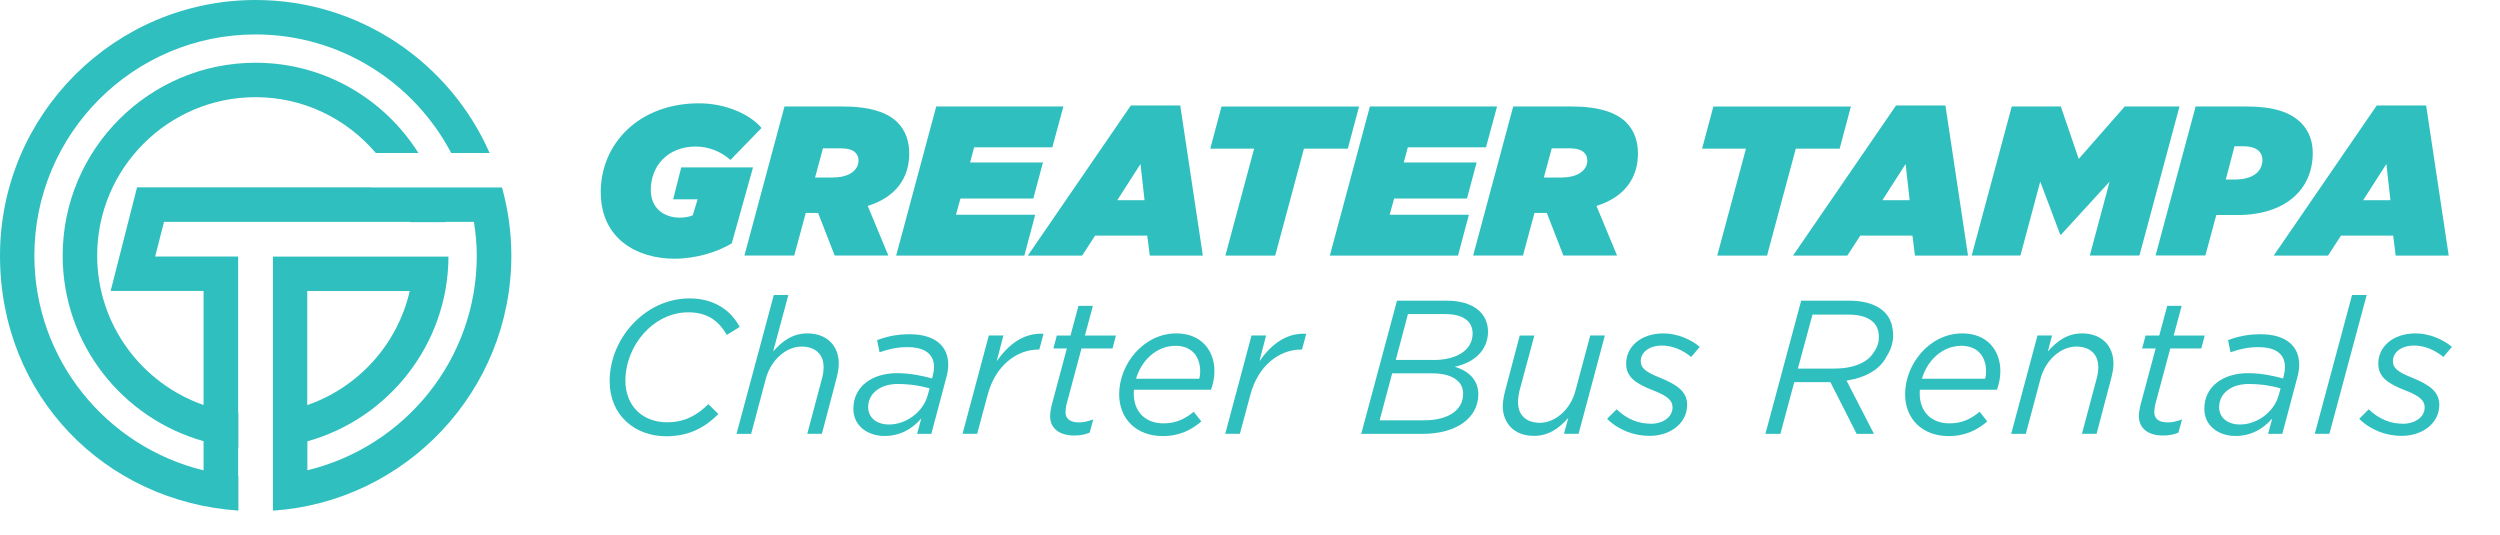
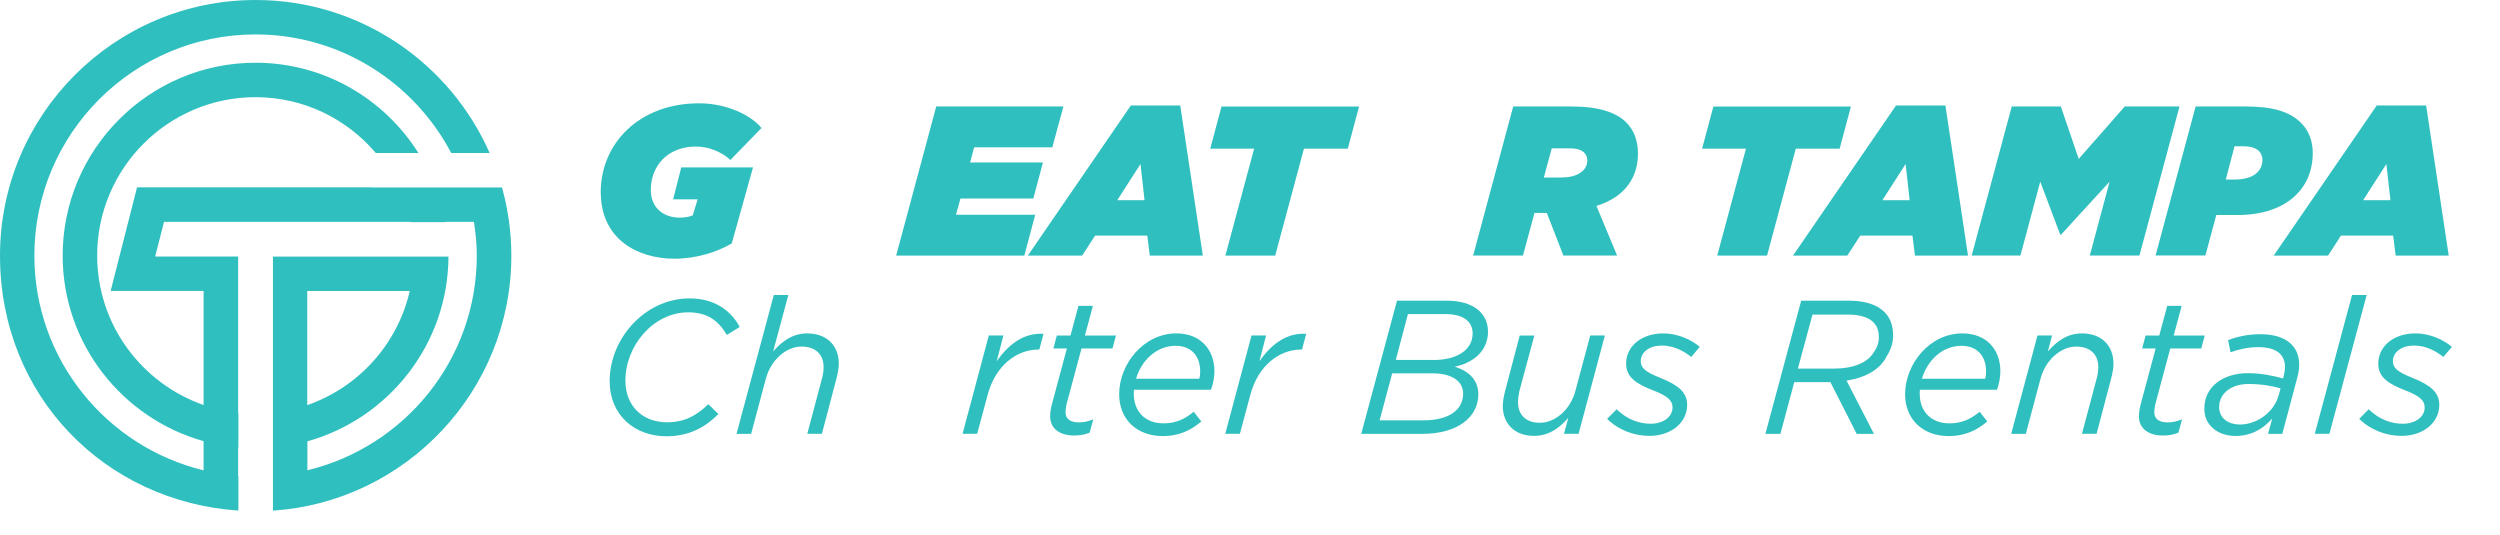
<svg xmlns="http://www.w3.org/2000/svg" id="Layer_1" data-name="Layer 1" viewBox="0 0 394.94 84.51">
  <defs>
    <style>
      .cls-1 {
        fill: #30bfbf;
      }
    </style>
  </defs>
  <g>
    <path class="cls-1" d="M94.9,30.38c0-7.71,6.06-14.06,15.54-14.06,4.44,0,8.24,1.92,9.86,3.9l-4.91,5.05c-1.35-1.24-3.36-2.12-5.45-2.12-4.47,0-7.13,3.06-7.13,6.86,0,2.93,2.12,4.37,4.58,4.37.84,0,1.51-.13,2.05-.37l.77-2.52h-3.87l1.28-5.05h11.34l-3.36,12.01c-2.32,1.38-5.65,2.42-9.05,2.42-5.85,0-11.64-3.1-11.64-10.5h0Z" />
-     <path class="cls-1" d="M123.93,16.82h9.18c4.34,0,7.1.94,8.68,2.52,1.31,1.31,1.85,3.06,1.85,4.91,0,3.67-1.92,6.83-6.56,8.28l3.26,7.84h-8.48l-2.62-6.73h-1.95l-1.82,6.73h-7.87l6.33-23.55h0ZM131.63,28.03c2.62,0,4-1.21,4-2.69,0-.47-.17-.91-.51-1.24-.44-.44-1.21-.67-2.32-.67h-2.79l-1.25,4.61h2.87Z" />
    <path class="cls-1" d="M147.91,16.82h20.08l-1.75,6.46h-12.35l-.64,2.39h11.51l-1.52,5.69h-11.51l-.71,2.56h12.52l-1.72,6.46h-20.25l6.33-23.55h.01Z" />
    <path class="cls-1" d="M178.65,16.66h7.8l3.57,23.72h-8.38l-.4-3.16h-8.24l-2.05,3.16h-8.58l16.28-23.72ZM180.81,31.63l-.64-5.72-3.67,5.72h4.31Z" />
    <path class="cls-1" d="M198.12,23.49h-6.93l1.78-6.66h21.73l-1.78,6.66h-6.93l-4.54,16.89h-7.87l4.54-16.89h0Z" />
-     <path class="cls-1" d="M216.42,16.82h20.08l-1.75,6.46h-12.35l-.64,2.39h11.51l-1.52,5.69h-11.51l-.71,2.56h12.52l-1.72,6.46h-20.25l6.33-23.55h.01Z" />
    <path class="cls-1" d="M239.05,16.82h9.18c4.34,0,7.1.94,8.68,2.52,1.31,1.31,1.85,3.06,1.85,4.91,0,3.67-1.92,6.83-6.56,8.28l3.26,7.84h-8.48l-2.62-6.73h-1.95l-1.82,6.73h-7.87l6.33-23.55h0ZM246.76,28.03c2.62,0,4-1.21,4-2.69,0-.47-.17-.91-.51-1.24-.44-.44-1.21-.67-2.32-.67h-2.79l-1.25,4.61h2.87Z" />
    <path class="cls-1" d="M275.82,23.49h-6.93l1.78-6.66h21.73l-1.78,6.66h-6.93l-4.54,16.89h-7.87l4.54-16.89h0Z" />
    <path class="cls-1" d="M299.53,16.66h7.8l3.57,23.72h-8.38l-.4-3.16h-8.24l-2.05,3.16h-8.58l16.28-23.72h0ZM301.68,31.63l-.64-5.72-3.67,5.72h4.31Z" />
    <path class="cls-1" d="M317.79,16.82h7.77l2.83,8.28,7.27-8.28h8.65l-6.33,23.55h-7.84l3.13-11.68-7.67,8.38h-.13l-3.16-8.38-3.13,11.68h-7.7l6.33-23.55h-.02Z" />
    <path class="cls-1" d="M346.85,16.82h7.91c4.34,0,7,.84,8.75,2.59,1.24,1.24,1.85,2.89,1.85,4.74,0,5.89-4.44,9.82-11.91,9.82h-3.33l-1.72,6.39h-7.87l6.33-23.55h-.01ZM353.04,28.36c2.99,0,4.37-1.35,4.37-3.13,0-.51-.2-1.01-.57-1.38-.54-.54-1.48-.74-2.36-.74h-1.48l-1.38,5.25h1.42Z" />
    <path class="cls-1" d="M375.47,16.66h7.8l3.57,23.72h-8.38l-.4-3.16h-8.24l-2.05,3.16h-8.58l16.28-23.72h0ZM377.63,31.63l-.64-5.72-3.67,5.72h4.31Z" />
    <path class="cls-1" d="M96.31,60.21c0-6.79,5.65-13.07,12.62-13.07,3.91,0,6.52,1.89,7.93,4.51l-2.04,1.26c-1.29-2.19-3-3.57-6.1-3.57-5.47,0-9.92,5.23-9.92,10.79,0,4.06,2.76,6.58,6.58,6.58,2.82,0,4.72-1.11,6.52-2.86l1.59,1.56c-1.95,1.95-4.45,3.51-8.23,3.51-4.96,0-8.95-3.3-8.95-8.71Z" />
    <path class="cls-1" d="M122.23,46.6h2.31l-2.4,8.92c1.41-1.59,3.03-2.85,5.41-2.85,3,0,4.96,1.86,4.96,4.81,0,.72-.18,1.59-.39,2.4l-2.28,8.65h-2.31l2.34-8.8c.15-.51.24-1.23.24-1.74,0-2.04-1.32-3.24-3.49-3.24-2.4,0-4.81,2.07-5.62,5.02l-2.34,8.77h-2.31l5.89-21.93h-.01Z" />
-     <path class="cls-1" d="M134.81,64.57c0-3.48,2.92-5.62,6.91-5.62,2.07,0,4.03.42,5.53.84l.09-.36c.12-.45.21-1.02.21-1.44,0-2.01-1.38-3.15-4.21-3.15-1.65,0-3.01.33-4.39.81l-.39-1.92c1.53-.57,3.12-.93,5.14-.93,3.91,0,6.1,1.8,6.1,4.81,0,.66-.12,1.41-.33,2.13l-2.34,8.8h-2.25l.66-2.43c-1.44,1.65-3.33,2.76-5.8,2.76-2.61,0-4.93-1.53-4.93-4.3h0ZM146.56,62.43l.3-1.08c-1.35-.39-3.12-.69-5.05-.69-2.76,0-4.66,1.5-4.66,3.64,0,1.65,1.29,2.76,3.31,2.76,2.61,0,5.35-1.89,6.1-4.63Z" />
    <path class="cls-1" d="M156.2,53h2.31l-1.05,4.06c1.89-2.7,4.3-4.51,7.39-4.33l-.66,2.49h-.15c-3.39,0-6.79,2.49-8.02,7.18l-1.65,6.13h-2.31l4.15-15.53h0Z" />
    <path class="cls-1" d="M165.9,65.74c0-.54.09-1.14.21-1.62l2.43-9.07h-2.13l.54-2.04h2.16l1.26-4.69h2.28l-1.26,4.69h4.9l-.54,2.04h-4.9l-2.4,8.95c-.06.36-.12.81-.12,1.14,0,1.08.81,1.59,2.13,1.59.69,0,1.41-.15,2.25-.48l-.57,2.1c-.81.33-1.56.45-2.46.45-2.22,0-3.79-1.05-3.79-3.07h0Z" />
    <path class="cls-1" d="M179.11,62.19c0,2.82,1.8,4.69,4.69,4.69,2.01,0,3.37-.69,4.78-1.83l1.2,1.53c-1.53,1.29-3.36,2.31-6.1,2.31-4.12,0-6.88-2.67-6.88-6.61,0-4.75,3.85-9.61,9.04-9.61,3.93,0,6.01,2.7,6.01,5.95,0,1.05-.21,2.04-.54,2.95h-12.17c-.03.21-.03.42-.03.63h0ZM189.45,59.82c.09-.27.15-.66.15-1.2,0-2.13-1.2-3.99-3.88-3.99-3.06,0-5.41,2.34-6.25,5.2h9.98Z" />
    <path class="cls-1" d="M197.7,53h2.31l-1.05,4.06c1.89-2.7,4.3-4.51,7.39-4.33l-.66,2.49h-.15c-3.4,0-6.79,2.49-8.02,7.18l-1.65,6.13h-2.31l4.15-15.53h-.01Z" />
    <path class="cls-1" d="M220.68,47.5h7.87c4.12,0,6.52,1.92,6.52,4.9s-2.28,4.93-5.26,5.53c2.07.63,3.73,1.98,3.73,4.36,0,3.63-3.31,6.25-8.83,6.25h-9.67l5.65-21.03h0ZM224.98,66.4c3.79,0,6.16-1.59,6.16-4.21,0-2.13-2.01-3.21-4.84-3.21h-6.37l-1.98,7.42h7.03ZM226.48,56.87c3.76,0,6.16-1.65,6.16-4.18,0-1.98-1.56-3.07-4.3-3.07h-5.92l-1.92,7.24h5.98Z" />
    <path class="cls-1" d="M237.41,64.06c0-.72.18-1.59.39-2.4l2.28-8.65h2.31l-2.37,8.8c-.12.51-.21,1.23-.21,1.74,0,2.04,1.32,3.24,3.45,3.24,2.4,0,4.84-2.07,5.62-5.05l2.34-8.74h2.31l-4.15,15.53h-2.31l.69-2.52c-1.41,1.59-3.06,2.85-5.44,2.85-2.98,0-4.93-1.86-4.93-4.81h.02Z" />
    <path class="cls-1" d="M253.89,66.16l1.5-1.5c1.68,1.62,3.54,2.28,5.41,2.28s3.42-1.02,3.42-2.58c0-1.02-.69-1.77-2.94-2.64-2.79-1.08-4.39-2.1-4.39-4.27,0-2.64,2.28-4.78,5.89-4.78,2.28,0,4.45,1.02,5.74,2.13l-1.35,1.59c-1.29-1.05-2.92-1.8-4.6-1.8-2.19,0-3.37,1.17-3.37,2.46,0,1.02.63,1.68,3.09,2.64,2.79,1.14,4.24,2.25,4.24,4.27,0,2.89-2.64,4.9-5.95,4.9-2.4,0-4.9-.9-6.7-2.7h.01Z" />
    <path class="cls-1" d="M284.53,47.5h7.57c4.03,0,6.49,1.62,6.88,4.42.27,1.56-.06,3.03-.93,4.36-.99,2.04-3.28,3.37-6.34,3.85l4.33,8.41h-2.73l-4.15-8.17h-5.71l-2.19,8.17h-2.37l5.65-21.03h-.01ZM289.73,58.23c3.06,0,5.29-.96,6.22-2.49.66-.87.96-1.83.84-2.94-.15-1.92-1.74-3.1-4.81-3.1h-5.65l-2.31,8.53h5.71Z" />
    <path class="cls-1" d="M303.27,62.19c0,2.82,1.8,4.69,4.69,4.69,2.01,0,3.37-.69,4.78-1.83l1.2,1.53c-1.53,1.29-3.37,2.31-6.1,2.31-4.12,0-6.88-2.67-6.88-6.61,0-4.75,3.85-9.61,9.04-9.61,3.94,0,6.01,2.7,6.01,5.95,0,1.05-.21,2.04-.54,2.95h-12.17c-.03.21-.03.42-.03.63h0ZM313.6,59.82c.09-.27.15-.66.15-1.2,0-2.13-1.2-3.99-3.88-3.99-3.06,0-5.41,2.34-6.25,5.2h9.98Z" />
    <path class="cls-1" d="M321.86,53h2.31l-.66,2.52c1.41-1.59,3.03-2.85,5.41-2.85,3,0,4.96,1.86,4.96,4.81,0,.72-.18,1.59-.39,2.4l-2.28,8.65h-2.31l2.34-8.8c.15-.51.24-1.23.24-1.74,0-2.04-1.32-3.24-3.49-3.24-2.4,0-4.81,2.07-5.62,5.02l-2.34,8.77h-2.31l4.15-15.53h0Z" />
    <path class="cls-1" d="M337.9,65.74c0-.54.09-1.14.21-1.62l2.43-9.07h-2.13l.54-2.04h2.16l1.26-4.69h2.28l-1.26,4.69h4.9l-.54,2.04h-4.9l-2.4,8.95c-.06.36-.12.81-.12,1.14,0,1.08.81,1.59,2.13,1.59.69,0,1.41-.15,2.25-.48l-.57,2.1c-.81.33-1.56.45-2.46.45-2.22,0-3.79-1.05-3.79-3.07h.01Z" />
    <path class="cls-1" d="M348.23,64.57c0-3.48,2.92-5.62,6.91-5.62,2.07,0,4.03.42,5.53.84l.09-.36c.12-.45.21-1.02.21-1.44,0-2.01-1.38-3.15-4.21-3.15-1.65,0-3.01.33-4.39.81l-.39-1.92c1.53-.57,3.12-.93,5.14-.93,3.91,0,6.1,1.8,6.1,4.81,0,.66-.12,1.41-.33,2.13l-2.34,8.8h-2.25l.66-2.43c-1.44,1.65-3.33,2.76-5.8,2.76-2.61,0-4.93-1.53-4.93-4.3h0ZM359.98,62.43l.3-1.08c-1.35-.39-3.12-.69-5.05-.69-2.76,0-4.66,1.5-4.66,3.64,0,1.65,1.29,2.76,3.31,2.76,2.61,0,5.35-1.89,6.1-4.63Z" />
    <path class="cls-1" d="M371.57,46.6h2.31l-5.89,21.93h-2.31l5.89-21.93Z" />
    <path class="cls-1" d="M372.7,66.16l1.5-1.5c1.68,1.62,3.54,2.28,5.41,2.28s3.43-1.02,3.43-2.58c0-1.02-.69-1.77-2.94-2.64-2.79-1.08-4.39-2.1-4.39-4.27,0-2.64,2.28-4.78,5.89-4.78,2.28,0,4.45,1.02,5.74,2.13l-1.35,1.59c-1.29-1.05-2.92-1.8-4.6-1.8-2.19,0-3.37,1.17-3.37,2.46,0,1.02.63,1.68,3.09,2.64,2.79,1.14,4.24,2.25,4.24,4.27,0,2.89-2.64,4.9-5.95,4.9-2.4,0-4.9-.9-6.7-2.7h0Z" />
  </g>
  <path class="cls-1" d="M79.28,29.61h-20.65v-.02H21.65l-4.17,16.37h14.68v18.02c-9.77-3.41-16.81-12.69-16.81-23.61,0-13.8,11.23-25.02,25.02-25.02,7.61,0,14.42,3.43,19,8.82h6.73c-5.39-8.55-14.89-14.26-25.73-14.26-16.8,0-30.47,13.67-30.47,30.47,0,13.95,9.44,25.72,22.26,29.31v4.61c-15.31-3.71-26.73-17.49-26.73-33.92C5.43,21.12,21.1,5.44,40.37,5.44c13.41,0,25.06,7.61,30.91,18.73h6.07C71.09,9.95,56.88,0,40.38,0,18.11,0,0,18.11,0,40.38s16.66,38.87,37.66,40.28v-5.48h-.04v-4.47h.04v-5.47h-.04v-24.71h-13.11l1.4-5.48h38.92v.04h5.53v-.04h4.51c.27,1.75.45,3.52.45,5.34,0,16.44-11.44,30.21-26.76,33.9v-4.57c12.79-3.57,22.22-15.28,22.29-29.18h-27.73v24.72h0v5.46h0v4.47h0v5.48c21-1.41,37.66-18.93,37.66-40.28,0-3.73-.52-7.33-1.47-10.76l-.03-.02ZM48.54,45.97h16.19c-1.93,8.43-8.12,15.23-16.19,18.03v-18.03Z" />
</svg>